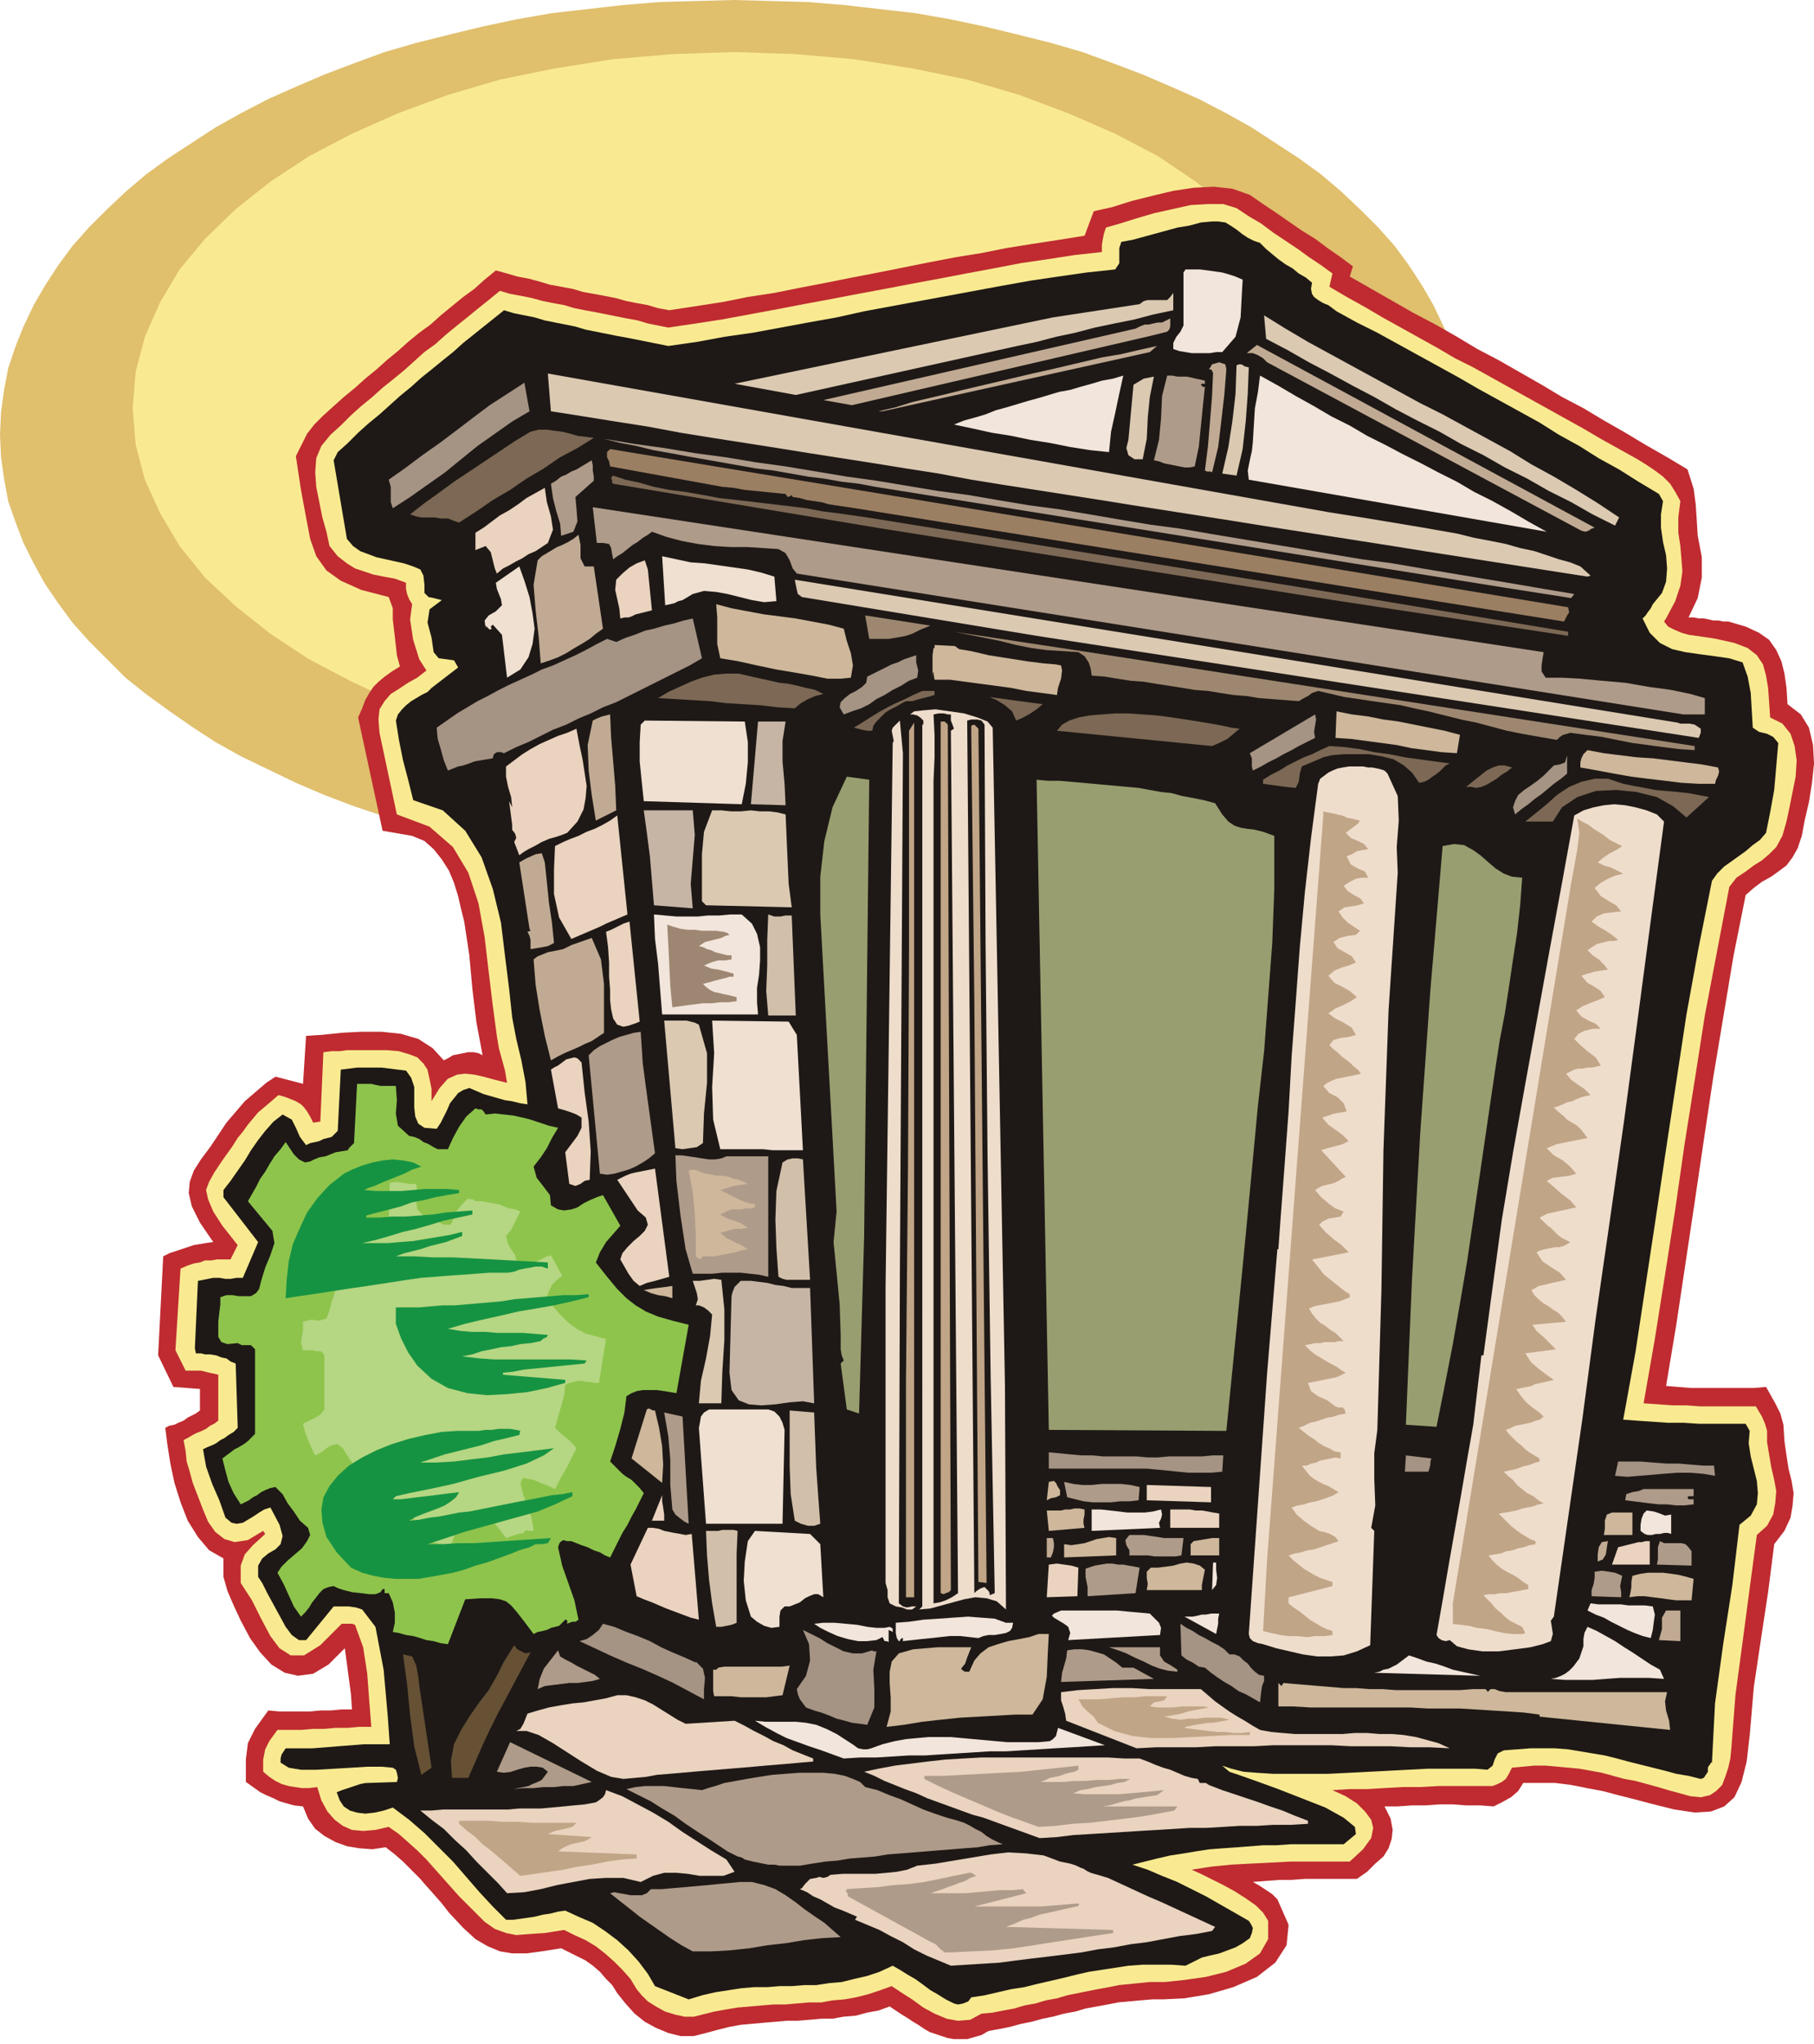
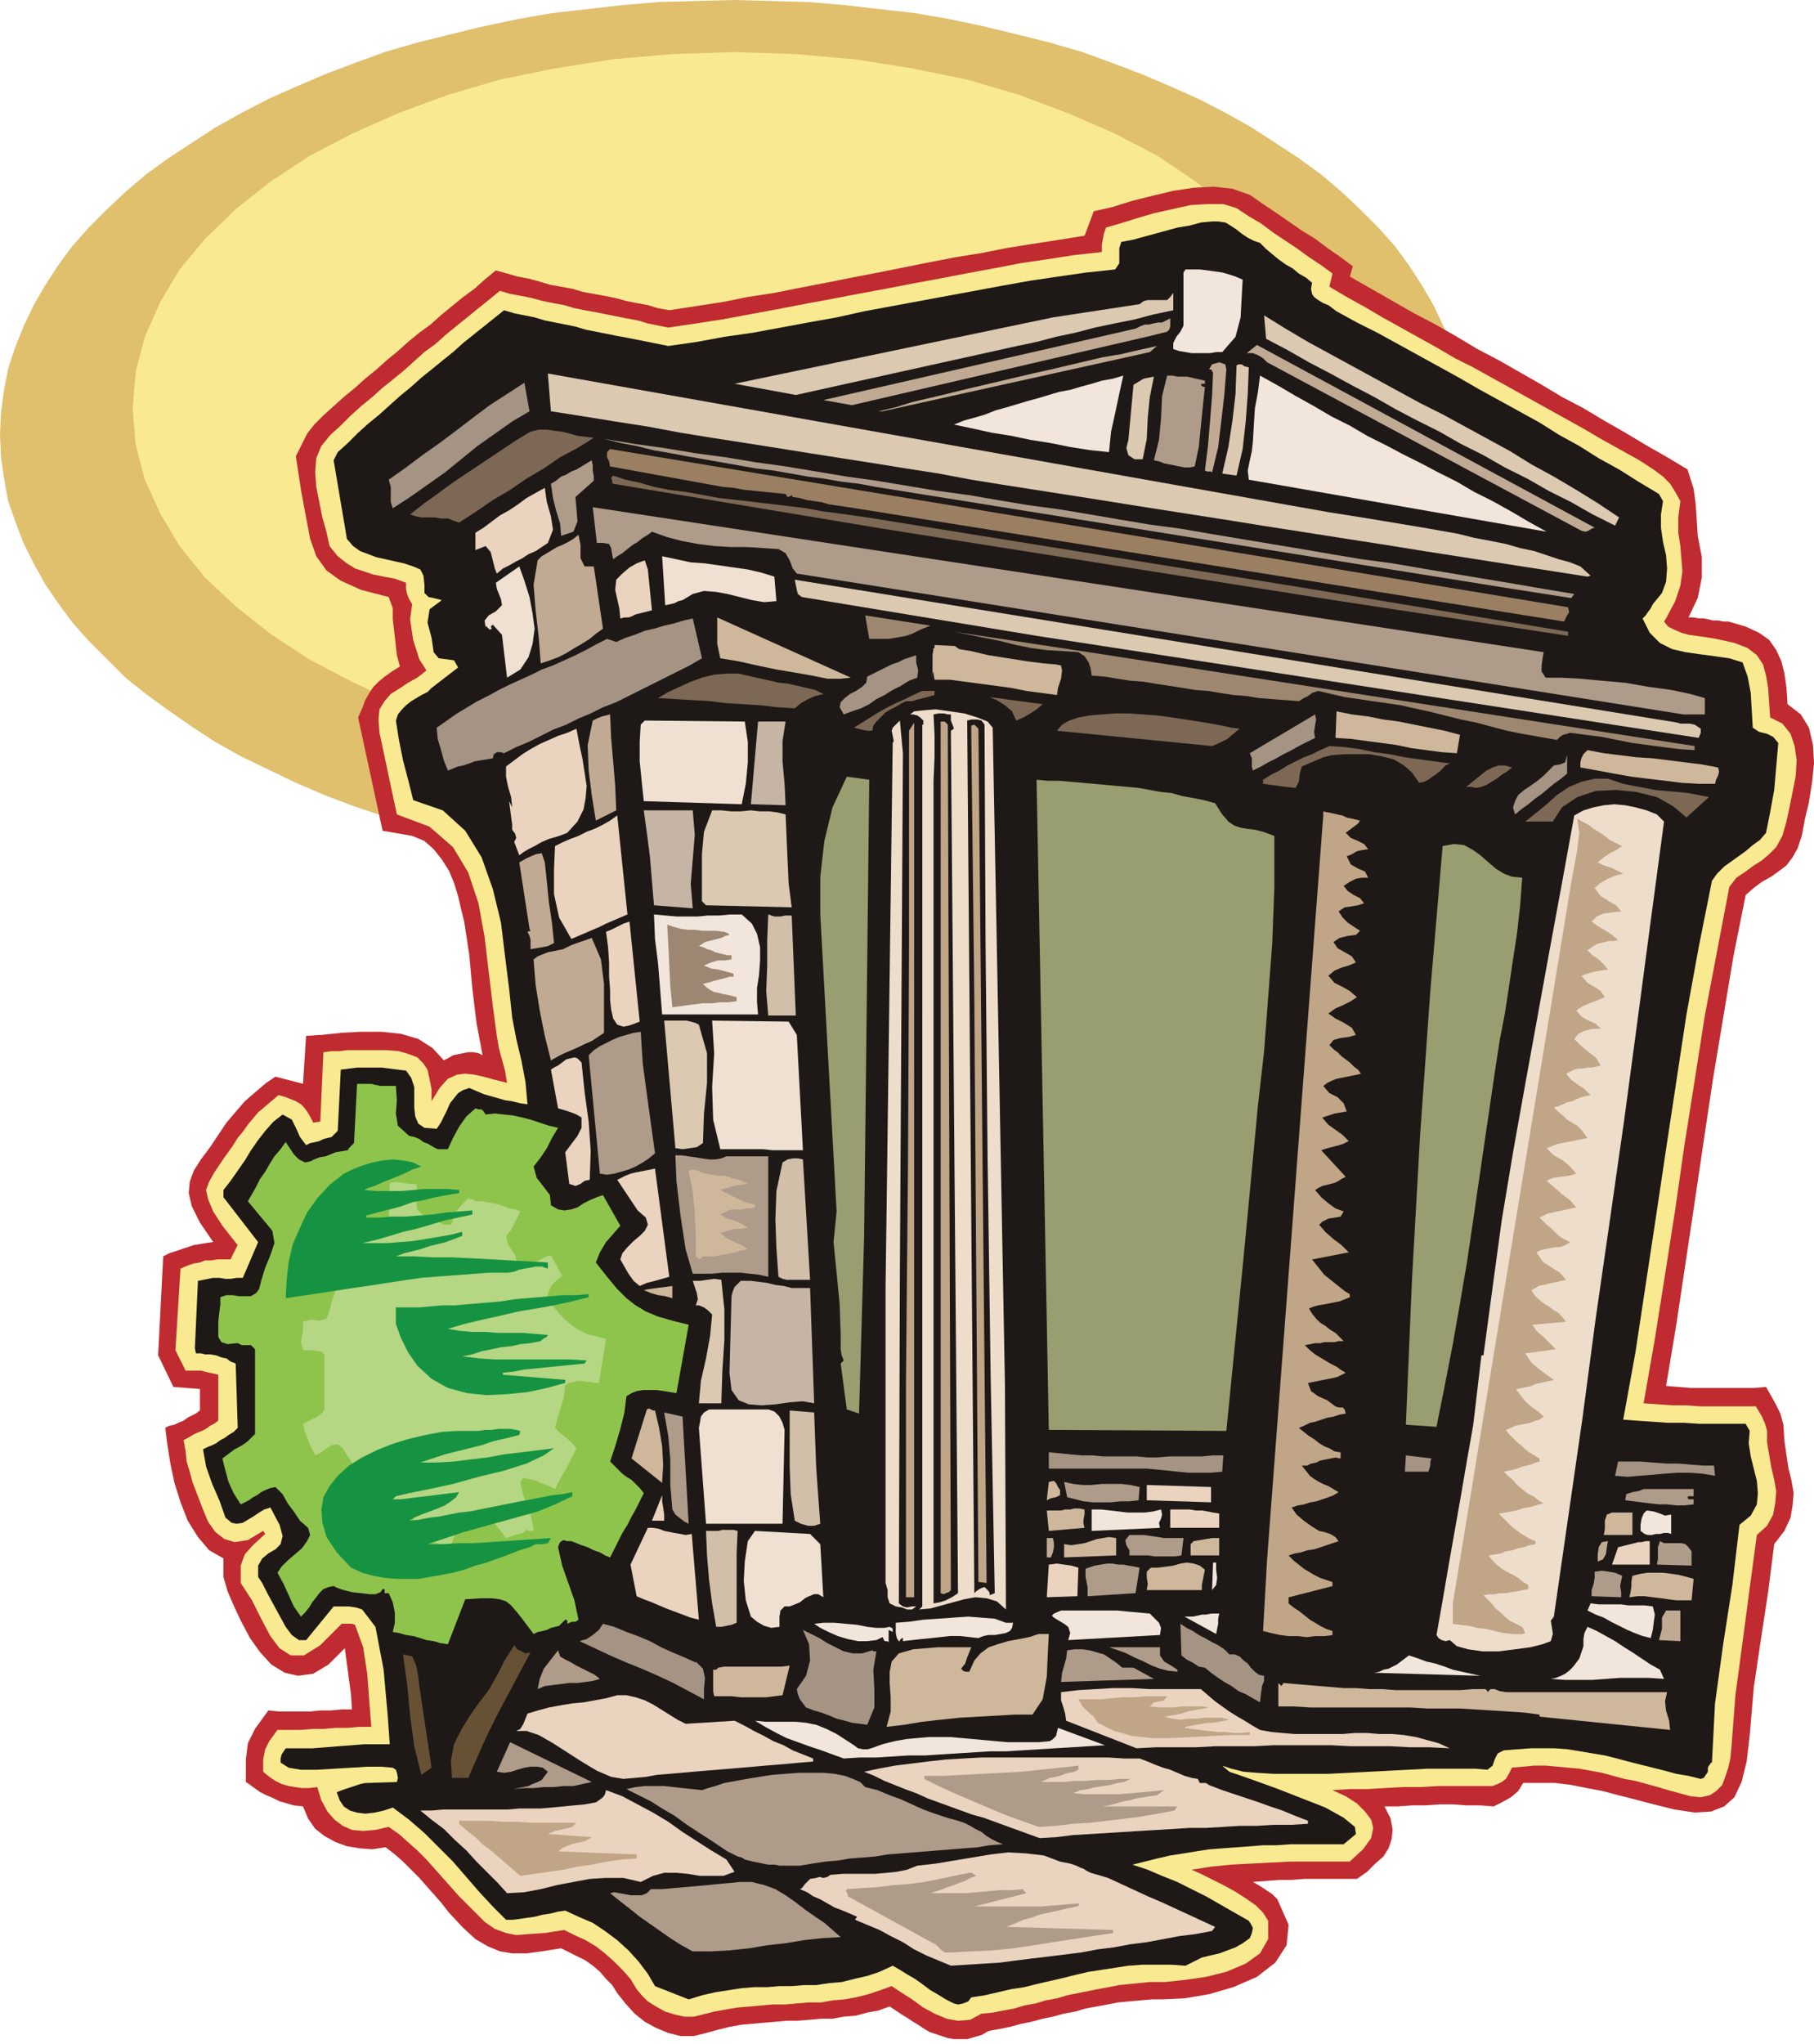
<svg xmlns="http://www.w3.org/2000/svg" fill-rule="evenodd" height="2.003in" preserveAspectRatio="none" stroke-linecap="round" viewBox="0 0 1778 2003" width="1.778in">
  <style>.pen1{stroke:none}.brush3{fill:#f9ea91}.brush5{fill:#1e1916}.brush6{fill:#f2e5db}.brush7{fill:#dbc9b2}.brush8{fill:#c1aa93}.brush9{fill:#af9b89}.brush10{fill:#a59384}.brush11{fill:#7c6854}.brush13{fill:#ead3bf}.brush14{fill:#efe0d1}.brush15{fill:#ceb79b}.brush16{fill:#9e8770}.brush17{fill:#efddcc}.brush18{fill:#c6b5a5}.brush19{fill:#c1a587}.brush20{fill:#999e70}.brush21{fill:#d1bfaa}.brush25{fill:#169342}.brush26{fill:#665135}</style>
  <path class="pen1" style="fill:#e0bf6d" d="m719 0 37 1 36 1 36 3 35 4 35 4 34 6 33 7 33 8 32 8 31 9 30 11 29 11 28 12 27 12 27 14 25 14 23 15 23 15 22 16 20 17 18 17 18 18 16 18 14 19 13 20 11 19 10 21 8 20 7 21 4 21 3 22 1 22-1 22-3 21-4 22-7 20-8 21-10 20-11 20-13 19-14 19-16 18-18 18-18 18-20 16-22 16-23 16-23 15-25 14-27 13-27 13-28 12-29 11-30 10-31 10-32 8-33 8-33 7-34 6-35 4-35 4-36 3-36 1-37 1-37-1-36-1-36-3-35-4-35-4-34-6-33-7-33-8-32-8-31-10-30-10-29-11-28-12-27-13-27-13-25-14-23-15-23-16-22-16-20-16-18-18-18-18-16-18-14-19-13-19-11-20-10-20-8-21-7-20-4-22-3-21-1-22 1-22 3-22 4-21 7-21 8-20 10-21 11-19 13-20 14-19 16-18 18-18 18-17 20-17 22-16 23-15 23-15 25-14 27-14 27-12 28-12 29-11 30-11 31-9 32-8 33-8 33-7 34-6 35-4 35-4 36-3 36-1 37-1z" />
  <path class="pen1 brush3" d="m719 51 60 2 58 5 57 9 54 11 51 15 48 18 46 20 42 22 37 25 34 27 30 29 25 30 20 32 14 34 9 34 3 36-3 36-9 34-14 33-20 32-25 31-30 28-34 27-37 25-42 22-46 21-48 17-51 15-54 11-57 9-58 5-60 2-60-2-58-5-57-9-54-11-51-15-49-17-45-21-42-22-38-25-34-27-30-28-25-31-19-32-15-33-9-34-3-36 3-36 9-34 15-34 19-32 25-30 30-29 34-27 38-25 42-22 45-20 49-18 51-15 54-11 57-9 58-5 60-2z" />
  <path class="pen1" style="fill:#bf2b30" d="m455 903-3-12-3-13-4-13-5-12-7-11-8-10-9-8-12-5-29-5-24-111 4-9 3-8 4-7 4-6 5-5 6-5 7-5 8-5-3-11-2-18-2-17v-11l-4-11-27-7-20-9-14-10-10-14-6-17-4-21-5-27-5-33 6-12 5-10 7-9 9-9 10-9 10-9 11-9 10-9 11-9 10-9 11-9 10-9 11-9 11-8 10-9 11-9 11-9 11-8 10-9 11-9 11 3 10 3 11 2 11 3 10 3 11 2 11 2 10 3 11 2 11 2 10 2 11 3 10 2 11 2 10 3 11 2 26-4 26-4 25-5 26-4 25-5 26-5 25-5 26-5 25-5 25-5 26-5 25-4 25-5 25-4 26-4 25-4 9-24 18-4 19-6 20-5 21-5 20-3 20-1 18 2 17 6 13 9 12 8 13 9 13 9 13 8 12 9 13 9 12 9-3 10 21 12 21 12 21 12 21 11 21 12 20 12 21 11 21 12 21 12 20 12 21 11 20 12 21 12 20 12 21 12 20 12 6 19 2 15 1 15 1 16 4 21v20l-4 20-9 19h5l5 1h5l5 1 4 1h5l5 1h5l17 5 13 6 10 7 7 10 5 11 3 12 2 14 1 16 13 10 8 13 4 17 1 18-2 19-3 19-4 17-3 16-4 12-5 9-6 8-8 6-7 5-9 5-8 6-8 7-12 60-10 60-10 60-9 60-9 61-9 60-9 60-10 60 12 1 12 1h62l12-1 9 16 5 10 3 11 1 16 2 14 2 13 3 12 2 12-1 12-2 12-6 13-10 13-6 47-7 46-7 47-4 47-3 26-5 20-7 15-10 9-13 5-16 1-20-3-24-6-15-4-16-4-15-4-16-3-15-3-16-2h-31l-5 8-7 6-9 5-8 4-13-1h-14l-13-1h-13l-14 1h-13l-14 1h-13l6 12 2 11-1 9-3 9-5 8-8 7-8 8-10 7h-51l-13 1h-12l-13 1-13 1 7 4 6 4 6 4 5 5 11 25-2 20-11 17-18 14-23 10-24 7-24 4-20 1h-11l-12 1-11 1-11 1-10 2-11 2-11 2-10 3-11 2-11 3-10 2-11 3-10 2-11 3-10 2-11 2-7 4-7 2-7 2h-13l-6-1-6-2-6-2-6-2-5-3-6-4-5-3-6-4-5-3-6-4-6-4-11 4-11 2-11 3-12 1-11 2h-11l-11 1-12 1h-11l-11 1-12 1-11 1-11 1-11 2-12 3-11 3-12 3h-13l-12-3-12-5-11-6-10-8-9-10-8-10-5-8-6-6-6-7-7-6-7-5-8-4-8-4-8-4-19 3-15 2h-14l-12-2-12-5-12-7-12-11-14-15-7-9-7-8-8-9-7-8-8-8-8-8-8-7-9-7-13 2-13-1-12-2-11-4-11-6-9-7-7-10-5-12-9-1-7-2-7-2-6-3-7-3-6-3-7-5-7-5v-22l2-16 7-14 13-18 11 1h30l10-1h10l11-1h10l-1-15-2-15-2-15-2-15-16 16-15 9-15 2-13-3-13-8-11-12-10-14-9-17-7-15-6-14-4-14v-18l-14-8-11-13-10-16-7-18-6-19-4-19-3-19-2-16 4-2 5-1 4-2 5-2 4-3 4-2 4-2 4-3v-21l-26-2-15-31 5-97 6-3 6-2 6-2 6-2 6-2 6-1 6-1 7-1-13-19-8-16-3-13 1-11 4-11 7-11 9-12 10-15 6-9 6-7 6-7 6-7 7-6 7-6 7-6 9-6 27 7 3-47 16-1 19-2 19-1h20l19 2 17 5 14 9 11 12 4-2 5-3 5-1 5-1 5-1h5l5 1 4 2-6-32-4-33-3-33-5-33z" />
  <path class="pen1 brush3" d="m1046 1955-10 3-11 2-10 3-11 2-10 3-11 2-10 2-11 1-11 6-12 1-11-2-12-5-11-6-11-8-11-7-9-6-11 4-12 4-12 3-11 2-12 1-11 2h-12l-12 1-11 1h-12l-12 1-11 1-12 1-12 2-11 2-12 3-8 2h-9l-9-2-10-3-9-5-8-5-6-6-5-6-6-10-8-9-8-8-9-8-9-7-10-6-11-5-10-5-19 3-15 1-13 1-10-2-11-4-10-7-11-11-14-14-8-9-8-9-8-9-8-9-9-9-9-8-9-8-10-7-13 3-12 1-11-1-9-4-8-6-7-8-6-11-4-13-8 1h-7l-7-1-6-1-7-2-6-3-6-4-6-5v-12l2-10 4-8 8-11h23l12-1h11l11-1h12l11-1h12l-2-25-2-27-4-26-8-22-3-1h-10l-21 21-16 10h-13l-11-7-9-12-9-17-9-18-11-17v-17l4-11 8-9 12-11-2-3-15 9-13 2-10-3-9-7-7-10-5-12-5-13-5-13-3-11-3-10-1-10-2-11 4-2 5-3 4-2 5-2 4-2 4-3 4-2 4-3v-45l-4-1-5-1-4-1-4-1h-15l-10-20 5-80 7-3 6-2 6-1 5-2h6l6-1h13l7-14-15-19-9-14-5-12-2-9 3-8 5-9 8-12 10-14 5-8 5-6 5-7 5-6 5-6 6-5 7-6 7-6 7 2 5 2 5 2 5 3 3 3 3 4 3 5 3 6 7-1 3-68 8-1h8l7-1h39l12 1 10 3 8 3 6 6 4 6 2 9 2 10v12l8-13 8-9 9-4 8-1 9 1 9 2 11 3 12 3-2-12-3-11-3-11-2-12-4-30-4-33-4-34-6-33-10-30-15-25-23-20-32-12-17-80-1-13 1-10 5-8 6-7 8-5 9-6 9-5 9-7-7-11-6-19-3-20 2-15-3-5-2-5-1-5v-6l-11-4-11-2-10-2-9-3-9-3-8-5-9-7-8-10-3-14-4-14-3-15-3-15-1-14 1-14 5-12 9-11 10-9 10-10 10-9 11-9 10-9 10-8 11-9 10-9 10-9 11-8 10-9 11-9 10-8 11-9 10-8 11-9 10 3 11 2 10 2 11 3 10 2 11 2 10 3 10 2 11 2 10 2 10 2 10 2 11 2 10 3 10 2 10 2 27-4 26-4 27-5 27-5 26-5 27-5 26-5 27-5 26-5 27-5 26-5 27-5 26-5 27-4 26-4 27-3v-7l1-6 1-5 2-6 14-4 16-5 17-5 18-4 18-4 17-1h15l13 4 12 8 12 7 12 9 12 8 12 8 11 8 12 8 11 8-3 13 17 10 18 10 17 10 18 10 18 10 18 10 17 10 18 9 18 10 18 10 18 10 18 10 18 10 18 10 17 10 18 10 9 5 9 5 8 5 9 6 8 6 7 7 5 8 5 9-2 16v15l2 13 1 12 1 13-2 14-5 15-9 17-2 3 4 5 6 3 7 3 7 2 7 1 7 1 7 1 6 1 18 4 13 5 9 7 6 9 3 11 2 12 1 14 1 15 12 6 8 10 4 12 2 14-1 16-3 15-3 15-3 14-4 14-6 11-7 7-7 6-8 5-8 6-9 6-7 9-12 63-12 63-10 64-10 63-9 63-10 64-10 63-11 63 14 1 14 1h14l13 1h55l6 10 3 7 2 7v11l2 12 2 12 3 13 2 11-1 12-2 11-6 11-10 9-7 52-7 53-7 52-4 52-1 10-2 9-3 9-3 8-6 6-6 4-9 2-10-1-11-3-11-3-10-3-11-3-11-3-11-2-11-3-11-3-11-2-11-2-11-1-11-1-11-1h-11l-11 1-11 1-3 6-3 5-4 3-4 2-5 2h-53l-18 1h-17l-18 1-17 1h-17l-17 1 13 6 11 7 8 8 6 8 2 8-2 10-8 11-13 12h-58l-19 1-20 1-19 1-20 2-19 3 9 4 10 5 12 6 11 6 11 7 10 7 7 7 5 8v18l-8 14-14 10-19 8-20 5-21 3-19 2h-15l-10 1-10 1-10 1-10 2-11 2-10 2-10 2-10 2z" />
  <path class="pen1 brush5" d="m1235 238 6 6 6 5 6 5 7 5 7 4 6 5 7 4 6 5-1 6 1 5 2 3 4 3 5 3 5 2 4 3 4 3 20 11 20 10 20 11 20 11 20 11 20 11 19 11 20 11 20 11 20 11 19 12 20 11 19 12 20 11 19 12 20 12 4 7-2 13v13l2 14 3 13 1 13-1 13-4 11-9 11-2 4-3 4-2 3-3 3 7 14 10 10 12 6 13 3 14 2 15 2 14 2 13 4 5 14 3 16 1 17 1 17 6 4 8 2 6 3 5 6-2 23-2 23-4 22-4 20-6 7-7 5-7 6-7 5-7 5-7 5-7 7-5 7-13 65-12 66-10 66-10 66-10 67-10 66-10 66-12 66 14 1 15 1 14 1h16l15 1h46l4 7-1 12 2 13 3 12 3 12 1 12-1 11-6 11-11 9-7 59-9 58-8 58-3 58h-1l-1 2-1 1-1 2v4l-2 3-2 3-3 1-12-3-12-2-11-3-12-3-12-3-12-3-11-3-12-3-12-2-12-2-12-2-13-1h-24l-13 1-13 1-6 3-3 6-2 6-5 4-12-1h-47l-19 1-19 1-20 1-19 1-20 1h-54l-16-1-13-1-12-3-9-3 7 6 9 3 17 6 22 8 23 9 23 9 18 10 11 9 1 7-12 10h-52l-14 1h-13l-13 1-13 1-14 1-13 1-13 2-12 2-13 2-13 3-12 3-12 3 15 5 14 6 15 6 14 7 14 7 14 8 14 8 14 8 2 3 2 4-1 5-2 5-7 5-7 4-8 3-8 3-9 2-8 2-8 4-8 4-14-1h-28l-14 1-13 2-13 2-13 2-13 3-12 3-13 3-13 3-12 3-13 2-13 3-13 3-13 2-3 4-5 2-5 1-4-1-8-4-8-5-7-4-8-6-7-5-7-4-8-5-7-4-13 6-12 4-13 3-12 3-12 1-13 2h-12l-12 1h-12l-12 1h-13l-12 1-13 2-13 2-13 3-13 4-33-13-7-12-9-12-10-11-11-10-12-9-12-8-14-6-13-6-7 1-8 2-7 1-8 2-7 1-7 1-7 1h-7l-13-13-13-14-13-15-13-15-14-14-14-14-15-13-16-12-9 3-9 2-9 1-8-1-7-2-6-4-4-6-3-8 5-2 9-3 9-3 5-1 31-1 1-4-1-5-1-3-3-2-11-1h-14l-16 1-17 1-17 1h-15l-12-2-8-5v-4l1-4 2-3 2-3h26l13-1 12-1 13-1 13-1h25l-2-28-4-45-8-42-13-17-6-2-7-1h-15l-27 33h-7l-7-5-6-8-6-11-6-11-6-11-5-10-4-6v-11l4-7 6-5 7-4 5-5 2-8-3-11-9-17-6 2-5 3-6 4-5 3-5 3-6 1-5-1-6-5-6-17-7-16-6-17-3-17 4-2 5-2 4-2 4-3 4-2 4-3 5-3 4-4-2-63-5-2-4-3-5-1-5-2-6-1h-5l-4-1h-5l-1-5 3-66 5-1 5-1 5-1h6l6 1h5l6-1h6l15-35-34-44v-7l7-9 7-10 7-10 6-10 7-10 7-9 8-9 9-7 9 5 4 8 4 9 6 8 4-2 5-1 4-1 4-2 4-1 4-1 3-3 3-3 3-60 8-1 8-1h24l8 1 8 1 8 1 5 7 3 9v20l1 9 3 7 6 4 12 1 4-6 3-6 3-6 3-7 4-5 4-5 5-3 6-2 7 3 7 3 7 2 7 2 7 2 7 1 8 2 7 1-2-22-4-21-5-21-4-21-3-28-4-32-4-33-8-33-11-31-16-26-22-20-29-10-5-20-5-19-4-20-3-19 2-6 4-5 4-4 5-4 5-3 5-3 6-3 4-4 26-20-4-7-7-1-8-1-5-6-2-14-4-15 2-13 12-9-4-1-4-1-5-1-4-4v-8l-1-9-3-6-7-3-9-3-9-2-9-2-9-2-8-3-8-3-7-5-6-7-13-77 4-8 10-9 10-10 10-9 11-9 10-9 10-9 11-9 10-9 10-8 11-9 10-8 10-9 10-8 10-8 10-8 10-8 10 3 10 2 10 2 10 3 10 2 10 2 10 2 10 3 10 2 10 2 10 2 11 2 10 2 10 2 10 2 10 2 28-4 27-5 28-4 27-5 27-5 28-5 27-6 27-5 27-5 27-5 27-5 27-5 28-5 27-4 28-4 28-3 4-6v-15l2-6 11-2 11-3 11-3 11-3 11-3 12-2 11-3 11-1h6l7 1 5 3 6 4 5 4 6 4 6 3 6 2z" />
  <path class="pen1 brush6" d="m1218 274-1 18-1 19-5 19-13 15h-6l-6 1h-18l-6-1-6-1-6-2v-6l3-6 4-5 3-6v-52l2-3h14l8 1 7 1 7 1 7 2 6 2 7 3z" />
  <path class="pen1 brush7" d="m997 339-217 48-60-11 312-65 85-13 4-3 4-1h19l3-3 3-4v17l-19 4-19 5-20 4-19 4-19 5-19 4-19 5-19 4zm590 168-4 8-22-11-21-12-22-11-21-12-22-11-21-12-22-11-21-12-22-11-21-11-21-12-21-11-22-12-21-11-21-12-21-11-2-23 21 13 22 13 22 12 22 12 22 12 22 12 22 12 22 11 22 12 22 12 22 12 21 13 22 12 22 13 21 13 21 14z" />
  <path class="pen1 brush8" d="m1144 325-16 4-293 68-28-5 306-70 4-2 5-2h4l4-1 5-1h4l4-2 4-2v8l-1 3-2 2zm419 192-3 1-3 2-3 1-4-1-308-165-4-4-5-3-5-2h-6l10-8 331 179zm-436-172-262 58h-4l17-4 16-5 17-4 17-4 16-4 17-4 17-4 17-4 17-4 18-4 17-4 17-4 17-4 18-3 17-4 18-4-7 6zm54 116 3-24 2-24 2-25 1-23-1-1v-1l-1-1h-2l3-5 7-2 6 2 1 5-2 25-3 26-3 25-6 25-1-1h-4l-2-1z" />
  <path class="pen1 brush7" d="m1224 360-1 26-2 27-3 27-6 26-14-2 6-26 4-26 3-26 1-28 2-1h3l3 2 4 1zm325 195 10 9-3 1-32-5-32-5-32-5-32-5-32-5-31-5-32-5-32-5-32-5-32-5-31-5-32-5-32-5-32-5-31-5-32-5-32-5-32-5-31-5-32-6-32-5-31-5-32-5-32-5-31-5-32-5-32-5-31-5-32-6-32-5-31-5-32-5-3-37 766 136 19 3 19 3 18 3 18 3 18 3 17 3 17 3 16 4 16 3 15 3 14 4 14 3 12 4 12 4 11 3 10 4z" />
  <path class="pen1 brush6" d="m1101 368-4 18-4 19-4 18-2 20-19-2-19-3-20-4-19-3-19-4-19-3-18-4-19-4 10-4 11-3 10-3 10-4 11-3 10-3 10-3 11-3 10-3 10-3 11-2 10-3 11-3 10-3 11-2 10-3z" />
  <path class="pen1 brush9" d="M1181 373v3h-3l-1 1 1 1 1 1h2l-2 19-2 20-2 20-4 19-5 1h-5l-5-1-5-1-5-1-5-1-5-2-5-1 5-20 2-21 1-22 5-20h5l5 1h9l5 1 4 1 5 1 4 1z" />
  <path class="pen1 brush6" d="m1224 470-1-9 2-10 2-9 1-9 1-17 1-16 3-16 2-16 18 10 17 10 18 10 17 10 18 9 17 10 18 9 17 9 18 9 17 9 18 9 17 10 18 9 18 10 17 10 18 10-292-51z" />
  <path class="pen1 brush7" d="M1120 450h-8l-6-4-2-7 2-8 5-54 5-3 5-3 5-1 5-1-4 20-2 20-1 21-4 20z" />
  <path class="pen1 brush10" d="m519 403-17 10-17 12-17 12-16 13-16 13-17 12-17 12-17 11-2-6v-15l-2-7 17-12 16-12 17-12 16-12 17-13 16-12 17-11 17-11 5 28z" />
  <path class="pen1 brush11" d="m582 429-16 10-17 9-16 11-17 10-16 11-17 10-16 11-17 11-6-2-5-2h-7l-6-1h-13l-5-1-6-2 14-11 14-10 15-11 15-10 15-10 15-10 15-10 15-9 8-2h8l7 1 8 1 8 2 7 2 8 1 8 1z" />
  <path class="pen1 brush9" d="m1543 582-3 4-64-10-618-99-16-3-17-2-17-3-16-2-17-3-17-3-17-2-17-3-17-3-17-3-17-3-16-3-17-3-16-4-16-3-16-4 30 5 29 4 30 5 30 4 30 5 29 4 30 5 30 5 29 4 30 5 30 5 30 4 29 5 30 5 30 4 30 5 29 5 30 5 30 4 29 5 30 5 30 5 30 5 29 5 30 5 30 4 29 5 30 5 30 5 30 5 29 5 30 5z" />
  <path class="pen1" style="fill:#9b7f63" d="m1537 595 1 5-2 3-2 4-1 2-701-112-7-1-7-1-6-1-7-2-7-1-7-1-7-2-7-1-1-2-1 1-3 1-2-3-10-1-10-1-10-1-10-1-11-2-11-1-11-2-11-2-11-2-11-2-11-2-11-2-11-2-11-2-11-2-11-2-1-5-2-4v-5l3-3 939 155z" />
  <path class="pen1 brush9" d="m582 471-18 16 1 11 1 13-4 10-12 4-1-12-4-13-3-12-2-14 5-3 5-4 5-2 5-3 5-2 5-3 5-3 5-3 1 5v5l1 6v4z" />
  <path class="pen1 brush11" d="m850 507 422 68 265 44v4l-230-35-442-70-264-44-1-1v-2l-1-3 2-2 12 4 14 3 14 4 15 3 16 2 17 3 16 3 18 2 17 2 17 2 17 2 16 2 16 3 16 2 14 2 14 2z" />
  <path class="pen1 brush13" d="m537 532-6 4-6 4-7 3-6 4-6 3-7 4-6 3-6 5-2-5-2-8-2-8-5-6-10 4v-17l8-5 8-6 8-6 9-5 9-6 8-6 9-5 9-5 2 14 4 14 2 13-5 13z" />
  <path class="pen1 brush9" d="m1513 639-1 6-1 7v6l4 6h15l19 1 21 2 23 2 23 4 22 3 19 4 14 4v16h-21L781 562l-4-5-3-8-4-7-7-4-15-1-16-1h-16l-16-1-16-2-16-3-15-4-14-5-4 3-5 3-5 4-5 3-5 4-5 4-5 3-4 3-1-5-1-6-2-4-6-1h-6l-4-35 932 142z" />
  <path class="pen1 brush8" d="m582 555 9 61-7 5-6 5-8 5-7 4-8 5-8 4-8 3-9 3-2-26-3-26-2-25 4-24 4-4 5-3 5-3 5-3 5-2 6-3 5-3 5-4 2 10v13l4 8h9z" />
  <path class="pen1 brush14" d="m759 565 2 24-12 1-12-2-12-3-12-3-11-2-12-1-11 3-10 6-4 1-4 2-4 1-5 1-3-48 14 3 14 3 14 1 14 2 14 2 14 2 13 3 13 4z" />
  <path class="pen1 brush13" d="m635 558 4 40-4 1-4 1-4 1-4 1-4 2-3 1h-4l-4 1-1-10-2-9-2-9 1-10 6-6 7-6 7-4 8-3 3 9z" />
  <path class="pen1 brush14" d="m497 664-5-42-9-10-1 1-1 1 1 2-2 1-1-1-1-1-2-2v3l-1-8 4-5 7-4 6-6-1-6-2-5-2-5-1-6 23-16 5 14 5 16 3 16 2 15-2 15-4 13-8 12-13 8z" />
  <path class="pen1 brush7" d="m1644 708 3 1h9l5 1 3 2 3 2v4l-2 5-649-100-230-38-4-3-1-4-1-5-1-5 865 140z" />
-   <path class="pen1 brush15" d="m834 664-10 1h-13l-15-3-17-3-18-3-19-4-18-4-18-3-3-14v-26l-1-13 15 4 16 3 16 3 16 2 15 2 16 3 16 3 15 4 3 12 4 12 2 12-2 12z" />
+   <path class="pen1 brush15" d="m834 664-10 1h-13l-15-3-17-3-18-3-19-4-18-4-18-3-3-14v-26z" />
  <path class="pen1 brush16" d="m852 626-4-23 64 10-10 4-8 4-6 2-5 1-6 1-6 1h-19z" />
  <path class="pen1 brush10" d="m688 645-12 7-12 6-12 6-12 6-12 6-12 6-12 6-13 5-12 6-12 5-12 6-13 5-12 6-12 6-12 5-12 6-3-1h-4l-3 2-1 4-6 1-6 1-6 1-5 2-6 2-5 1-5 2-5 2-4-10-3-11-3-10-1-11 10-7 10-7 10-6 10-6 10-5 11-6 10-5 11-5 11-5 10-5 11-4 11-5 11-5 10-5 11-6 10-5 9 3 9-4 9-3 10-4 9-2 10-3 9-2 10-3 9-2 9 39z" />
  <path class="pen1 brush16" d="m1067 639 594 92v4l-15-1-16-2-15-2-15-2-15-3-15-3-16-2-15-2-3 1-4 1-3 2-3 3-17-3-17-3-15-3-15-4-15-4-15-3-16-4-16-4-14-3-13-3-14-2-14-2-13-2-14-2-13-3-13-3-6 2-4 3-4 2-5 3-13-1-13-1-13-1-12-2-13-1-13-2-12-2-13-1-12-2-13-2-13-2-12-2-13-1-13-2-12-2-13-1-1-7-2-6-4-6-6-4-15-1-16-1-15-2-15-3-16-4-15-3-15-3-15-3 112 17 20 3z" />
  <path class="pen1 brush15" d="m1040 652 1 5-1 8-3 9-1 7-15-2-15-2-15-3-15-2-15-2-15-2-15-2h-15l-1-6v-2l-1 2-1 6 1-7v-17l1-7h1v-3l20 1 4 3 12 2 17 4 19 3 19 3 16 2 12 1 5 1z" />
  <path class="pen1 brush10" d="M898 642v7l2 8-1 7-8 3-8 5-8 4-8 5-8 4-7 5-8 4-9 3-8 3-4-7 1-5 4-4 5-4 6-3 6-4 4-4 1-6 6-3 6-3 6-3 6-3 6-2 6-3 6-2 6-2z" />
  <path class="pen1 brush11" d="m807 680-8 2-7 3-7 4-6 5-17-1-17-2-16-1-17-1-16-2-17-1-17-1-17-1 10-6 11-5 11-5 11-4 12-3 12-1h12l13 3 9 2 9 2 9 2 9 1 9 2 8 2 9 2 8 4zm81 7-4 2-5 3-6 3-5 3-5 5-4 4-3 4-1 5h-5l-5-1-4-1-4-1 8-5 8-5 8-5 9-5 8-4 9-4 8-4 9-4h12v4l-7 2-8 2-7 2h-6zm82-4 52 7-6 5-6 4-7 4-7 3-4-9-7-6-8-5-7-3z" />
  <path class="pen1 brush17" d="m973 713 4 212 4 215 4 217 1 220-9-8-10-3-11-1-11 2-11 3-11 3-11 3-11 1 3-3V710h1v-4l-3-3-3-2-4-1h-3l4-3 9-1 12-1 14 2 14 2 13 4 10 4 5 6z" />
  <path class="pen1 brush11" d="m1215 714-6 5-6 5-8 4-7 3-152-15 5-6 7-4 9-3 11-2 12-1 13-1h13l14 1 14 1 15 2 13 2 13 2 12 2 11 2 9 2 8 1z" />
  <path class="pen1 brush15" d="m1431 720-3 18-15-1-15-2-15-2-14-3-15-2-15-2-15-2-15-1 1-26 15 3 16 2 15 3 15 2 15 3 15 3 15 3 15 4z" />
  <path class="pen1 brush5" d="M932 700v6l2 5 1 3-3 2 7 845-6 4-6 3-6 2-6 1V765l1-23v-22l-1-20 5-1h5l4 1h3z" />
  <path class="pen1 brush10" d="m1289 723-8 4-8 4-7 4-8 4-7 4-8 4-7 4-8 4-1-4v-8l-2-5 64-38 1 5-1 6-1 6 1 6z" />
  <path class="pen1 brush8" d="m598 700 1 23 2 23 2 24 1 24-20 10-4-25-3-24-1-25 5-24 4-2 5-2 4-1 4-1z" />
  <path class="pen1 brush5" d="m965 710 1 213 2 213 3 213 4 212-5 2v-2l-1-2-2-2-2-2-3 1-2 1-3 2-2 2-7-855 4-1h6l4 1 3 4z" />
  <path class="pen1 brush14" d="m628 710 4-4 98 1 3 20v20l-2 21-4 20-96-3-2-19-2-20v-19l1-17z" />
  <path class="pen1 brush17" d="m882 1251-1 320 4 3 4 1 5-1h4l-4 3h-5l-5-2-6-1-6-3-2-6v-7l-2-7v-290l7-533 1-2-1-5-1-5 1-3 7-7 3 32-3 513z" />
  <path class="pen1 brush18" d="m770 707-3 19v20l2 22 1 21-34-1 7-81h27z" />
  <path class="pen1 brush19" d="m929 710 3 848-2 2-3 1-2 1-3-1V707h4l1 1 2 2zm-41 855v-212l2-212 1-212V716l5-8v857h-8zm79-14-8-1-4-569-3-263v-7l3-1 1 1 1 1 1 1 1 1 8 837z" />
  <path class="pen1 brush13" d="m556 816-5 2-6 2-7 2-7 3-7 4-6 3-5 3-4 3-5-13 2-4-1-4-3-4v-5l-3-23 3 6-1-10-3-10-2-10v-10l8-6 8-6 8-5 9-5 9-4 9-4 9-3 9-4 3 16 3 14 2 13 2 13-1 12-2 11-6 12-10 11z" />
  <path class="pen1 brush11" d="m1421 748-4 2-3 3-3 3-4 3-3 2-4 3-4 2-5 1-7-10-8-7-10-6-12-3-12-2h-25l-12 1-8 2-7 3-7 3-7 3-2 7-1 8-3 6-10-1-22-3v-4l8-5 8-4 8-5 8-4 8-4 8-3 8-4 9-4 15 1 15 2 14 3 15 2 15 3 14 2 15 2 15 2z" />
  <path class="pen1 brush15" d="m1684 752 1 4-1 4-2 4-1 4h-16l-17-1-16-2-17-2-16-2-17-3-16-3-17-3v-5l1-4 2-4 4-4 16 3 16 2 16 2 16 1 16 2 16 2 16 2 16 3z" />
  <path class="pen1 brush10" d="m1518 755 5-5 6-1 5-2 2-7v18l-6 5-7 5-6 5-6 5-7 5-6 5-7 5-6 5-2-7 2-6 3-6 6-5 6-4 7-5 6-5 5-5z" />
-   <path class="pen1 brush17" d="m1360 758 10 22 1 24-2 26 1 25-9 135-5 137-2 137-4 137-3 23v25l1 26-4 22 3 3-4 112-13 6-13 4-13 1h-13l-14-2-13-3-13-3-13-4-5-1-5-2-3-3-1-4 18-256 10-121h1l2-28 4-53 4-54 3-54 4-53 4-54 5-54 6-53 7-53 2-5 4-3 4-3 4-2 5-2 5-1 6-1h14l5 1h4l5 1 4 1 3 1 3 3z" />
  <path class="pen1 brush11" d="m1482 752-5 4-5 3-5 4-5 3-5 3-5 2-5 1-5-1h-5l5-4 5-4 5-4 5-4 6-3 6-2h6l7 2z" />
  <path class="pen1 brush20" d="m847 1211-5 174-12-4-6-45 3-3-2-5-1-6v-14l-1-30-3-31-3-30 3-30-16-291v-37l4-35 8-33 14-30 22 3-5 447zm344-424 7 11 6 7 6 4 6 2 6 1 8 1 8 2 11 4v52l-2 53-4 53-4 53-6 53-5 53-5 53-5 52-16 161-174-1-12-637 11 1h11l12 1 11 1 11 1 11 1 11 1 11 1 11 1 11 2 11 2 10 1 11 3 11 2 10 2 11 3z" />
  <path class="pen1 brush11" d="m1675 781-22 20-13-11-16-9-20-5-20-2-20 1-18 6-15 10-9 14h-27l10-8 11-9 10-9 12-8 12-5 13-3h13l15 5 10 2 11 2 10 2 11 1 11 1 10 1 11 2 10 2z" />
  <path class="pen1 brush17" d="m1631 805-13 97-13 98-13 97-14 98-14 97-13 98-14 97-14 97-3 4 1 6 1 7-2 7-8 3-12 3-15 2-16 2h-16l-14-2-11-3-7-6-4 1-4-1-3-2-2-3 6-34 6-35 6-34 6-34 6-35 6-34 4-34 4-34h2l9-67 9-66 11-66 12-67 12-66 12-66 12-65 12-66 9-5 10-3 10-2 10-1 11 1 10 2 11 3 10 4 7 7z" />
  <path class="pen1 brush18" d="m641 887-2-24-2-24-3-23-3-22h48l2 24-2 24-2 24 2 24-38-3z" />
  <path class="pen1 brush7" d="m692 887-4-4v-46l2-22 8-21h9l10 1h9l10-1 9 1h9l8 1 8 2 1 23 1 23 1 22 3 23-84-2z" />
  <path class="pen1 brush19" d="m1333 804-2 3-4 3-4 3-4 3 5 5 7 3 6 3 4 5-6 1-5 1-5 3-5 2 4 8 7 4 7 3 3 6h-6l-6 1-6 3-6 4 4 5 6 4 6 3 4 5-6 2-6 1-7 1-6 4 4 6 5 5 6 4 6 4-4 4-8 1-8 2-6 4 4 6 7 4 7 4 4 6-7 3-7 2-7 3-6 5 6 7 8 4 7 4 7 6-6 4-8 4-7 3-7 5 7 5 8 4 8 5 4 7-7 2-8 1-7 2-4 5 4 4 4 3 4 4 4 3 4 3 4 4 4 3 3 4-4 1-5 1-5 1-5 1-5 1-5 2-4 2-4 3 6 7 8 4 6 6 3 8-6 1-6 1-6 2-6 2 6 7 7 5 7 5 6 6-6 3-7 2-8 2-6 2 24 26-4 2-3 2-4 2-4 1-4 1-4 1-4 2-3 2 6 7 7 6 7 5 8 3-3 5-6 1-6 1-6 3-3 3 6 7 8 7 8 6 7 7-36 7 4 5 4 5 4 5 5 4 5 4 5 4 5 4 5 3v3l-5 2-5 2-5 1-5 1-5 1-6 1-4 1-5 2 3 5 4 5 4 4 5 3 5 4 5 3 4 4 4 4h-5l-4 1h-10l-4 1h-5l-5 1-5 1 5 5 5 4 5 3 5 3 5 3 6 3 4 3 5 3-4 2-4 2-4 1-5 1-5 1-5 1-5 1-5 1 3 8 7 5 9 4 8 6 3 1h4l2 2 1 4-6 1-6 2-6 1-6 2-6 2-5 1-6 3-5 2 5 4 5 4 5 3 5 4 5 3 5 2 5 3 6 1v6l-5-1-5 1-5 1-5 1-4 2-5 1-4 2h-5l4 5 4 5 4 3 5 3 4 2 5 2 5 3 5 3-5 3-5 2-6 2-6 2-6 1-6 2-6 1-6 2 5 7 7 6 7 5 8 5 5 1 6 2 5 3 3 4-6 2-6 2-6 2-6 2-7 1-6 2-6 1-6 2 5 5 5 4 5 4 5 3 5 3 6 3 6 2 6 2v4l-43 11v6l5 4 6 4 5 4 5 4 5 3 5 3 6 3 6 2v4l-8 1h-9l-8 1-9-1h-9l-8-1-9-2-8-2 4-71 55-728v-4l5 1 5 1 4 1 5 1 4 2 5 1 4 1 4 1z" />
  <path class="pen1 brush13" d="m560 920-12-21-5-23v-24l1-23 8-4 7-3 8-3 8-4 8-3 8-4 7-4 7-5 10 97-7 3-7 3-7 3-6 3-7 3-7 3-7 3-7 3z" />
  <path class="pen1 brush19" d="m1590 829-6 4-6 3-6 4-6 5 6 3 7 2 6 3 6 3-8 2-7 3-7 4-6 5 6 8 8 5 7 4 5 6-9 1-8 1-7 3-5 5 7 5 7 4 6 4 6 5-4 1h-5l-4 1-4 1-4 1-3 2-3 2-3 2 5 5 6 4 5 5 4 5-7 1-6 1-7 2-6 2 6 7 7 4 6 4 4 6-7 3-8 3-7 3-6 4 5 6 7 4 7 3 5 5h-8l-8 2-6 3-4 5 6 6 7 6 8 6 5 8-4 1-5 1h-4l-5 1h-4l-4 1-4 2-4 2 5 6 7 5 6 4 6 6-5 1-4 1-5 2-4 2-5 1-4 2-5 2-4 1 4 4 5 4 4 4 5 3 5 3 4 4 3 4 3 4-5 1-5 1-5 1-5 1-5 1-5 1-5 2-5 2 7 7 9 5 7 6 6 7-7 2-8 1-8 1-6 3 7 6 8 7 8 6 6 7-5 1-4 1-5 1-5 1-4 1-5 1-4 2-4 2 3 3 4 4 4 3 3 3 4 4 4 3 4 2 4 2-3 2-4 2-4 1h-4l-5 1-5 1-4 1-4 2 6 9 9 6 8 5 6 7-5 1-4 1-5 1-4 1-4 1-5 1-3 2-4 2 3 5 4 4 5 4 5 3 4 3 5 3 4 4 4 5-33 3 4 6 7 6 6 6 6 6-30 4 6 9 7 6 8 6 7 5-4 1-5 1-4 1-5 1-4 2-5 1-5 1-5 1 5 7 5 6 6 5 7 5 4 4-4 3-4 1-5 2-5 1-5 1-5 1-4 2-5 2 3 4 4 4 4 4 4 3 4 4 4 3 5 3 5 3v3l-4 1-5 2-4 1-4 1-5 2-4 1-5 1-4 1 4 4 5 4 4 5 5 4 5 4 6 3 5 4 5 3-5 1-6 2-5 1-5 1-6 2-5 1-6 1-6 1 4 4 4 4 4 4 5 4 4 3 5 3 5 3 5 2v3l-6 1-6 2-5 1-6 2-6 1-5 2-6 1-6 1 4 5 4 4 5 4 5 3 6 3 5 3 5 4 5 3v4l-6 1-5 1-6 1-5 1h-6l-5 1h-6l-5 1 4 4 4 4 4 5 5 4 4 4 5 4 6 3 6 3 1 2 1 2 1 2-3 1h-9l-9-1-9-2-8-2-9-1-8-2-8-1-8-1v-20l116-706 3-16 3-17 2-16-2-14 5 3 6 3 5 4 5 3 6 4 5 4 6 3 6 3z" />
  <path class="pen1 brush20" d="m1482 859 10 1-2 27-3 27-4 26-4 27-4 26-5 26-4 26-4 27-6 41-6 41-6 41-6 41-7 41-7 40-8 41-8 40-30-2 3-72 3-71 4-71 4-71 5-70 5-71 6-70 6-71 11-2 10 1 9 5 7 5 8 7 7 6 8 5 8 3z" />
  <path class="pen1 brush8" d="m534 845 2 19 2 20 3 20 2 20-6 3-5 1-6 1-6 1v-9l-1-4-2-4 3-1-1-2-10-65 7-4 9-4 6-1 3 9z" />
  <path class="pen1 brush6" d="m727 896 10 9 5 10 3 13v13l-1 14-2 13v14l1 12h-94l-2-25-2-25-3-24-1-24 11 1 11 1h21l10-1h11l11-1h11z" />
  <path class="pen1 brush21" d="m776 897 4 98h-27l-2-24 1-25v-25l1-25 6 2h6l5-1h6z" />
  <path class="pen1 brush13" d="m605 1004-4-6-2-9-1-9v-10l-1-13v-14l-1-15-2-15 5-2 6-3 6-3 6-2 10 98-5 2-6 2-5 1-6-2z" />
  <path class="pen1" style="fill:#9e8772" d="M709 913h1l2 1h1l2 2-4 1-4 2-4 1-4 1-4 1-4 1-3 2-3 2 4 1 4 2 4 1 4 2 4 1 4 1 4 1h4v4l-6 1h-7l-7 2-7 3 7 3 7 1 8 2 7 2v3h-4l-3 1-4 1-4 1-4 1-3 1-4 1-4 1 3 3 4 3 4 2 5 1 4 1 5 1 4 1 4 1v4l-8 1h-8l-8 1h-9l-8 1-8 1-7 1-7 1-2-21-1-21-1-20-1-19 6 2 7 2 7 1h7l7 1h14l7 1z" />
  <path class="pen1 brush8" d="m540 1039-6-24-5-25-4-25-2-25 4-3 5-2 5-2 5-1 5-1 5-1 4-2 4-2 20-7 9 21 3 24v48l-6 4-6 4-7 3-6 3-7 3-7 3-6 3-7 4z" />
  <path class="pen1 brush7" d="m685 1004 8 28v29l-3 30-1 29-6 4-7 1-7 1-7-1-11-125h22l4 1 4 1 4 2z" />
  <path class="pen1 brush14" d="m781 1014 6 113h-30l-9-1h-42l-7-29-1-32 2-33-2-32 75 1 8 13z" />
  <path class="pen1 brush9" d="m588 1150-11-116 5-5 6-4 6-3 6-3 7-3 7-2 7-2 7-1 2 31 4 30 4 29 4 29-6 5-6 4-7 4-7 3-7 2-7 2-7 1-7-1z" />
  <path class="pen1 brush13" d="m570 1041 3 29 4 29 2 29-1 28-5 1-4 3-5 2-6-2-4-31 6-8 6-8 4-8v-10l-5-3-5-2-6-2-7-2-7-38 3-2 4-2 4-3 4-3 4-1 4-1 3 1 4 4z" />
  <path class="pen1" style="fill:#8ec44c" d="m401 1113 5 1 5 2 4 3 5 2 5 3 4 2h10l5-11 6-11 7-10 9-8 3 1h3l2 2 2 3 9-1 9 1 9 1 9 2 8 2 9 3 9 3 9 2-6 10-5 10-6 9-7 9 3 11 7 9 6 8 1 10 7 4 6 1 7-1 6-2 6-4 6-3 7-3 6-2 17 30-7 8-7 8-6 10-4 10 11 14 10 12 9 9 9 7 10 6 12 5 14 4 16 4-12 67-6-1-6-1-7-1h-14l-6 1-5 2-5 3-2 16-4 16-5 17-5 15 4 4 4 4 4 4 4 3 5 3 4 4 4 4 4 5-4 8-4 8-4 7-4 8-5 8-4 8-4 8-4 8-5-2-5-3-6-2-6-3-6-2-5-2-5-2h-4l-4-1-3 2-1 2-1 3 4 18 6 17 6 17 4 19-3 2h-3l-3 1-2 1v-3l-1-1h-1l-3 3-3 3-4 1-4 1-4 2-4 1-5 1-4 2-9-12-7-9-6-7-5-4-6-2-8-1h-11l-15 1-17 44-7-1-7-2-7-1-6-2-7-2-7-1-7-2-6-1 2-9v-10l-2-10-4-9h-4v-4h-2l-2 3-5 2h-6l-8-1-9-1-8-2-6-2-4-2-5 1-5 2-4 4-3 4-4 5-3 5-4 5-4 4-7-10-5-11-5-11-6-11 4-6 6-6 7-6 7-6 5-7 3-6-2-7-8-7-6-9-6-8-5-9-7-7-5 1-5 2-4 2-4 3-4 2-4 3-4 2-4 2-7-11-5-11-3-11-3-12 4-3 4-3 4-3 4-2 5-3 4-3 3-3 4-4v-83l-4-4h-9l-4-2-10 1-6-2-3-5v-15l1-9 1-8v-7l6-2h6l6 1h12l5-3 3-4 2-8 4-13 5-12 4-12-2-12-24-29 4-7 4-7 4-8 5-7 4-7 5-8 6-7 5-7 4 6 4 6 5 5 6 3 5-1 4-2 5-2 6-1 5-2 5-2 6-1 6-1 1-2 1-1 2-2 2-2 3-58h14l4 1 5 1h15l1 14-1 13 2 12 11 10z" />
  <path class="pen1" style="fill:#b5d682" d="m415 1191 7 3 7 3 6 3h7l3-7 3-7 5-6 6-6 1 1h3l2 1 1 1h6l6 1 5 1 6 1 5 2 5 2 6 1 5 2-3 6-3 6-3 6-5 6 2 8 3 5 4 6 1 5 5 3 4 1 5-1 4-1 4-2 4-2 4-2 4-1 11 20-5 4-5 5-3 6-2 6 7 10 6 7 6 6 6 5 6 4 8 4 8 2 11 3-7 43h-4l-4-1h-4l-5-1h-4l-4 1-4 1-4 2-1 10-3 11-3 10-3 11 5 5 5 4 6 5 5 6-5 10-5 10-6 10-5 10-6-3-8-3-7-3-6-1-3-1-2 1-1 2-1 2 3 12 4 11 4 11 2 12-1 1h-5v-1h-1l-3 3-5 1-6 2-6 2-6-8-5-6-3-4-3-2-4-2h-13l-10 1-10 28h-5l-5-1-4-1-5-1-5-1-4-1-4-1-4-1 2-6v-6l-2-6-2-6h-3v-3h-2l-1 2h-13l-5-1-5-1-5-2-2-1-6 2-5 5-5 7-4 6-5-6-3-7-3-8-3-7 2-4 4-4 4-4 4-4 4-4 1-4-1-4-5-5-4-6-4-6-3-5-5-4-6 1-5 3-5 4-6 3-4-8-3-7-3-8-2-8 6-3 6-3 5-3 4-5v-53l-2-3-2-1h-4l-3-1h-10l-2-8 2-11v-9l8-2 8 1 7-2 3-8 2-8 3-9 3-8-1-8-16-17 5-10 6-10 6-9 7-9 2 3 3 4 3 3 5 2 6-1 6-2 8-2 7-2v-1l1-1 1-2h1l1-38 7-1 6 1 6 1h7l1 9-1 9 1 7 6 6z" />
  <path class="pen1 brush9" d="M712 1133h41v118l-9-2-9-1-9-1h-18l-10 1h-19l-7-24-5-33-4-34-1-25h6l7 1 7 1 6 1 7 1h6l6-1 5-2z" />
  <path class="pen1 brush21" d="M794 1254h-23l-4-1-4-2-2-28-1-28 1-28 6-28 5-3 5-1h5l5 1 7 118z" />
  <path class="pen1 brush25" d="m357 1166 12 1h24l12-1 11-1h23l11 1v3l-12 2-11 2-12 3-11 2-11 4-11 3-12 3-11 3v2h13l12-1h13l14-1 13-1 13-2 13-1 13-1v4l-14 3-14 3-13 4-14 4-13 3-13 4-14 4-13 3h25l12-1 13-1 12-2 12-2 12-2 12-3v4l-8 3-8 3-8 2-8 2-9 3-8 2-8 2-8 3h18l19 1h19l20 1 19 1 18 1 19 1 17 1v6l-6-2h-6l-5 1-6 1-5 1-5 2-6 1h-18l-14 1-13 1-14 1-13 1-13 1-14 2-13 2-13 2-13 2-14 2-13 2-13 2-13 2-14 2-13 2 1-18 2-18 4-17 7-16 7-15 10-14 12-13 14-11 8-4 10-4 10-3 10-2 10-1 10 1 10 2 8 4-3 1-6 2-8 4-10 4-10 4-9 4-6 2-4 2z" />
  <path class="pen1 brush13" d="m656 1251-7 2-7 2-8 2-7 3-6-5-5-7-4-7-4-7 2-6 5-6 6-6 6-5 5-5 3-6-2-7-8-7-20-30 4-2 4-2 5-2 4-1 5-1 5-1 5-1 5-1 14 106z" />
  <path class="pen1 brush15" d="m740 1183-4 1h-5l-4 1h-9l-4 1-4 2-4 2 7 4 7 2 7 3 6 4-6 1h-7l-7 2-7 2 6 5 8 4 7 3 6 4-6 1-6 2-5 1-6 1-5 1-5 1h-11l-3 3-4-3v-20l-1-22-2-21-4-21 4-1 5 1 4 2 4 1 6 1 5 1h6l5 1 5 2 5 1 5 2 4 2-7 1-7 1-6 2-7 2 4 2 4 2 4 2 4 2 4 2 5 2 4 1 5 1v3z" />
  <path class="pen1 brush7" d="m707 1254 3 29v30l-2 31-1 31h-22l2-22 5-22 4-22 2-21-4-4-4-3-5-2h-6 3l2-6-1-6-2-6-2-6h7l7-1 7-1 7 1z" />
  <path class="pen1 brush18" d="m717 1270 1-4 2-5 3-3 3-3h10l8 1 8 1 8 2 8 1 8 2h18l4 113-11-2-13 1-14 2-14 1-12-1-10-4-7-10-2-17 2-75z" />
  <path class="pen1 brush15" d="m659 1272-7-2-7-1-7-2-7-3 6-1 7-1 8-1 7-1v12z" />
  <path class="pen1 brush25" d="m530 1314-10 2-10 1-9 2-10 1-9 2-10 2-9 3-10 2 17 2 15 1h74l16 1-2 3-10 1-10 1-10 1-10 1-10 1-10 1-10 2-10 1v2l61 5v3l-18 5-19 4-20 2-20 1-19-2-19-5-16-9-14-13-9-13-7-14-5-14v-16h23l11-1 12-1h12l11-1 12-1 12-1 11-1 12-2 12-1 12-1 12-1 12-1h13l12-1v3l-16 4-18 4-17 3-18 3-17 4-18 4-17 4-17 5 12 2 12 1h13l12 1h25l12 1 12 1-1 2-2 1-2 1-2 2z" />
  <path class="pen1 brush15" d="m642 1382 4 17 3 18 1 18-1 18-30-24 15-48 2-1 2 1 2 1h2z" />
  <path class="pen1 brush14" d="m753 1381 6 2 5 5 3 6 2 7-2 92h-75l-7-94 1-5 1-6 3-4 5-3h58z" />
  <path class="pen1 brush21" d="m798 1384 1 27 1 27 2 28 2 27-6 2h-6l-7-2-6-3-4-26-1-27v-55l24 2z" />
  <path class="pen1 brush9" d="m675 1493-4-2-4-3-5-4-3-5-2-24v-25l-2-23-4-23 18 4 6 105z" />
  <path class="pen1 brush25" d="m509 1406-12 3-13 3-12 4-12 3-12 3-12 3-12 4-12 4h16l17-1 16-2 17-2 16-3 17-2 16-2 16-2-10 7-17 8-22 7-25 6-25 7-23 5-20 4-13 3-3 3h8l8-1 8-1 9-1 8-1 8-1 8-1 8-1-3 5-5 4-6 4-7 3-8 3-8 3-7 3-5 3 10-1 10-2 9-1 10-2 10-2 10-1 10-2 10-2 10-2 10-2 10-2 11-2 10-2 10-2 10-1 10-2v4l-17 8-17 7-18 5-18 5-18 5-18 5-18 6-18 6h15l15-1h15l16-1 15-1 15-1 15-1 15-1-3 5-6 1h-6l-6 3-10 3-10 4-11 4-11 4-11 3-11 4-11 3-11 2-11 2-12 2h-22l-11-1-11-2-11-3-11-5-14-15-10-15-4-14-1-13 2-12 6-11 8-10 11-10 13-8 14-7 15-6 16-5 17-4 16-3 15-1h21l7-1h6l7-1h11l6 1 4 1-1 4z" />
  <path class="pen1 brush10" d="m1199 1426-1 16-11 1h-22l-10-1-10-1-10-1-11-1h-96v-16l11 1 10 1 11 1h11l10 1h33l11 1h10l11-1h32l11-1h10zm204 3-1 3v3l-1 4-1 3h-23l1-16 25 3zm277 7 1 10-12-2-13-1h-12l-13 1-12 1-12 1-12 1-12-1 3-14h22l12 1 13 1h12l12 1 12 1h11z" />
  <path class="pen1 brush15" d="M1039 1460v5l-4 2-5 1-4 2 2-18 5-1 2 2 2 4 2 3z" />
  <path class="pen1 brush9" d="m1117 1457-1 13-9 1h-9l-9 1h-18l-9-1-8-2-8-2-3-15 9 2 9 1h9l10-1h19l9 1 9 2z" />
  <path class="pen1 brush13" d="m1187 1472-63-2v-15l63 2v15z" />
  <path class="pen1 brush9" d="M1660 1466h-5l-1 1 1 2h5v5l-9 1h-8l-9-1h-8l-9-1-8-1-8-1-8-1 1-6 6-2 6-1 5-2h49v7z" />
  <path class="pen1 brush13" d="M651 1490h-12l10-25v6l1 6 1 7v6z" />
  <path class="pen1 brush15" d="M1063 1479v5l-1 5v4l1 4-35 3-2-20h14l4-1h5l4-1h5l5 1z" />
  <path class="pen1 brush6" d="m1138 1479 1 5-1 4-2 4 1 5-67 3v-21h9l9 1 9 1 8 1h17l8-1 8-2z" />
  <path class="pen1 brush13" d="M1195 1483v14h-48v-18h19l6 1h6l6 1 5 1 6 1z" />
  <path class="pen1 brush6" d="M1638 1484v19l-3-1h-4l-4 1h-4l-4 1h-4l-3-1-4-3v-6l1-6 2-5 3-3 7 1 6 2 5 2 6-1z" />
  <path class="pen1 brush15" d="M1600 1504h-28l1-6v-8l2-6 5-2h20v22z" />
  <path class="pen1 brush13" d="m678 1503 7 84-8-2-8-3-8-3-8-3-7-3-7-3-8-3-7-3-6-31 17-36h5l6 1 5 2 5 1 5 1 6 1 5 1 6-1z" />
  <path class="pen1 brush21" d="m723 1500-1 22v68l-5 2-5 1-5 1h-5l-4-23-3-23-2-24-1-24h12l4-1h11l4 1z" />
  <path class="pen1 brush14" d="m804 1513 3 52-5-3h-4l-5 2-4 2-5 4-5 2-5 2h-5l-4 4-1 6v10l-8 1-7-2-7-4-6-5-5-16-2-19 1-19 3-20 7-10 54 3 10 10z" />
  <path class="pen1 brush9" d="m1160 1507-2 17-6 1h-20l-7-1h-18v-5l-3-5-1-5 4-5h14l7 1 7 1 6 1h19z" />
  <path class="pen1 brush15" d="m1094 1524-51 2v-13l7 1 7-1 6-1 6-2 6-2 6-1 6-1 7 1v17z" />
  <path class="pen1 brush8" d="m1032 1507 1 5v4l-1 5-2 5h-4v-19h6z" />
  <path class="pen1 brush15" d="M1195 1524h-28v-11l3-3 6-1 6-1 6-1h7v17z" />
  <path class="pen1 brush8" d="m1576 1510-1 6-1 7-3 5-5 2v-7l1-7 3-5 6-1z" />
  <path class="pen1 brush13" d="M1617 1533h-37l6-17 4-1 4-1 4-1 4-1 4-1h3l4-1h4v23z" />
  <path class="pen1 brush9" d="M1658 1520v14l-34-1 1-5v-12l2-6 4 2h17l4 1 3 3 3 4z" />
  <path class="pen1 brush15" d="m1181 1538-1 5-1 5-1 5v5h-54l1-6-1-6v-6l4-4h7l8-1 7-1 7-2 6-1 7 1 6 2 5 4z" />
  <path class="pen1 brush6" d="M1192 1531v7l1 8-1 7-4 5 1-27h3z" />
  <path class="pen1 brush13" d="m1057 1536-1 28-30 1 2-32 8-1 7 1 7 1 7 2z" />
  <path class="pen1 brush9" d="m1113 1561-47 3v-9l-2-10v-8l9-3 6-1 6-1h5l6 1h5l5 1 6 1 5 1-4 25zm477-17-1 5-1 5 1 6v5l-29-1v-6l2-6 1-6v-6l7-1 7 1 6 1 7 3z" />
  <path class="pen1 brush15" d="m1660 1547-2 21h-15l-8-1-7-1-8-1-8-1h-7l-8 1 1-4 1-6v-5l1-6 8-2 7-1h15l8 1 7 1 8 2 7 2z" />
  <path class="pen1 brush6" d="m1620 1574 2 8-1 7-1 8-2 8-8-2-8-3-7-3-8-4-8-4-7-4-8-3-8-4 3-7 8 1h22l7 1h16l8 1zm-493 7 5 5 4 4 2 5-1 7-90 5 2-7-2-6-4-3-5-3-5-3-2-2 2-2 7-3h55l10 1 11 1 11 1z" />
  <path class="pen1 brush8" d="m1647 1608-21-1 3-11v-11l4-7h14v30z" />
  <path class="pen1 brush6" d="m1195 1581-1 5v5l-1 5-1 5-31-17h8l5-1 4-1h4l5-1h8zm-209 9h7l-1 5-2 3-4 2-5 1-6 1h-6l-5 1-5 2-9-1-9-1h-10l-9 1-9 1-10 1-9 1-9 1v-3h-1l-1 1-1 1v1h-1l-2-3-1-5v-10l13-1 14-2 15-1 14-1 15-1 13 1 13 1 11 4zm-114 4 2 1 1 1v3l-4-2v12l-2-1h-2l-1-2-1-2-6 3-9 1h-9l-10-2-10-3-9-4-8-4-6-4 9-1h11l11 1 11 1 10 2 9 1h8l5-1z" />
  <path class="pen1 brush10" d="m682 1628 7 7 2 9-1 11v10l-15-8-15-8-15-7-16-7-15-6-16-7-15-7-15-7 7-2 6-4 6-5 4-6 11 3 12 5 11 4 12 5 11 6 11 5 12 5 11 5v-1zm523-7h5l5 2 4 4 4 3 3 4 4 4 4 3 5 1v5l-2 5-1 7-1 9-7-4-7-4-7-3-7-5-7-4-6-4-7-5-6-5-6-1-6-4-6-3-5-4-1-31 6 4 6 3 6 4 6 3 7 4 6 3 6 4 5 5z" />
  <path class="pen1 brush6" d="m1627 1636 4 9-15-1h-28l-14 1-13 1h-27l-14-1 5-1 5-2 4-2 4-3 4-4 3-4 3-4 2-6 2-6v-7l1-6 3-6 9 4 9 5 9 5 9 6 8 5 9 6 9 6 9 5z" />
  <path class="pen1 brush10" d="m855 1617 1 1h3l-3 18 1 19v18l-7 17-7-1-8-1-7-2-8-2-7-3-8-3-7-2-8-3-3-4-3-4-2-5-1-5 9-13 4-15-1-16-6-14 8 4 8 4 8 5 8 4 8 4 9 2h9l10-3z" />
  <path class="pen1 brush15" d="m1028 1601-1 19-1 23-4 22-10 15h-17l-18 1-18 1-18 1-19 2-18 2-18 3-17 2 4-15v-14l-1-14v-11l2-10 7-8 14-4 24-2h33l-2 5-2 5-2 6-4 5 2 2 2 1h4l5-11 6-7 8-6 9-3 10-3 11-2 10-2 9-3h10z" />
  <path class="pen1 brush26" d="m520 1619-8 15-8 15-8 15-8 15-8 16-7 15-7 16-7 16h-16l-1-17 3-16 7-14 8-13 9-13 10-13 8-14 7-14 10-16 3 4 4 2 4 2 5-1z" />
  <path class="pen1 brush9" d="M1154 1636v2l-9-1-8-2-8-3-8-4-9-4-8-4-8-3-9-3h50v8l4 6 7 4 6 4zm-43-2 20 11-91 3 1-9 2-7 2-7 1-8 7-1h8l7 1 7 2 7 2 6 4 6 4 6 5h11zm-546-2 6 3 6 3 6 3 5 4-7 2-7 1-8 1h-8l-8 1-8 1-8 1-7 3 2-10 4-10 7-9 7-9 2 6 5 3 6 3 5 3z" />
  <path class="pen1 brush26" d="m411 1652 3 20 3 20 3 20 3 20-10 7-7-28-4-30-3-31-4-29 9 2 4 9 2 11 1 9z" />
  <path class="pen1 brush6" d="m1451 1642-104-3 5-1 4-2 5-1 4-2 4-2 4-3 4-3 4-3 9 3 8 3 9 2 9 3 8 3 9 2 9 2 9 2z" />
  <path class="pen1 brush15" d="m774 1632-7 29-8 1-8 1h-25l-9-1h-17l-1-5v-21h3l1-1 1-1 6-1h56l8-1zm484 17 11 1 12 1 12 1 12 1 12 1h12l13 1h13l13 1h63l13-1h12l1 1 1 1v1l3-3h4l5 2 6 1h158l-2 9 1 9 3 10 1 9-128-13v-2l-15-2-15-1-16-1-16-1-16-1h-32l-17-1h-98l-16-1h-15v-23l3 3 2-3z" />
  <path class="pen1 brush13" d="m1045 1686-1-7-2-7-2-6v-8l17-2 17-1 17-1h18l17 1h51l7 6 7 6 7 5 7 5 8 5 7 4 8 5 7 4 11 2 11 1 12 1h47l12-1h12l12 1h12l12 1 12 2 11 3 11 3 11 5-20-1h-19l-19-1h-39l-19-1h-57l-19 1h-38l-19 1h-39l-19 1-69-27zm-325 0 10 5 9 5 10 5 9 5 10 4 9 5 10 4 10 4v3l-12 1-11 1-12 1-12 1-11 1-12 1-12 1-12 1-12 1-12 1-11 1-12 1-12 1-11 2-11 1-11 1-12-2-14-6-15-9-14-9-14-9-14-8-12-4h-10l4-2 3-5 2-5 2-5 10-3 11-3 11-2 12-2 11-1 11-2 11-2 11-3h9l9 2 9 3 8 4 8 5 8 5 8 5 8 4 48-3z" />
  <path class="pen1 brush19" d="m1144 1662-3 4-4 1-6 1-4 4 8 1h15l8-1h21l6 1-5 1-6 1-5 1-5 1-6 2-5 1-6 1-6 1 8 2 8 1 8-1h8l8-1h16l8 2-5 1-5 1-6 1h-5l-6 1-6 1-5 1-5 1-1 1 7 1 8 1 8 1 9 1h8l8 1h8l8-1v3h-19l-19 1-19 1-20 1h-19l-19-2-18-5-16-8-4-6-6-5-5-5-4-7h21l11-1 12-1h11l11-1h21z" />
  <path class="pen1 brush6" d="m837 1710 4 3 5 1h4l4-1 11-4 12-3 11-2 11-1 11-1h22l11 1 11 1 11 1 11 1 11 1h31l11-1 3-2 3-3 1-4 1-4 46 17-16 1-16 1-17 1-16 1-16 1-16 1h-16l-16 1-16 1-16 1-15 1h-16l-16 1-16 1h-16l-16 1-11-4-11-4-12-4-11-4-11-4-10-5-11-6-10-6 10 1h30l10 1 10 2 10 4 10 5 17 11z" />
  <path class="pen1 brush9" d="m580 1746-9 2-9 2h-10l-9 1h-10l-10 1h-10l-10 1 5-1 5-1 5-1 4-2 5-2 4-2 3-4 3-4-5-4-6-1h-6l-6 1-7 2-6 2-7 1-7-1 13-29 80 39z" />
  <path class="pen1 brush13" d="m1174 1743 2 4h6l3 2 13 5 12 4 12 4 12 4 11 4 12 4 12 5 13 5v3l-17 1h-17l-16 1h-17l-16 1-17 1h-16l-16 1-16 1-17 1-16 1-16 1-16 1-17 1-16 2-17 1-11-4-11-4-11-4-11-4-11-4-11-3-11-4-11-4-11-4-11-4-11-5-11-4-10-4-10-4-10-5-10-4 14-3 16-3 16-2 16-2 18-2 17-1 18-1h124l16 1h15l8 3 7 3 8 3 7 2 7 3 7 3 7 2 6 1z" />
  <path class="pen1 brush9" d="m1057 1734-4 2-5 1-4 1-5 2-5 1-5 1-4 2-5 2h22l11-1h11l11-1h12l10-1h11l-6 3-7 1-7 2-7 1-7 1-8 2-7 1-7 3 11 1h34l12-1 11-1 11-1 10-1-7 5-7 1-6 1-7 1-7 2-6 1-7 2-7 2-7 1h74l-3 4-16 3-17 3-16 2-17 2-17 2-17 1-16 2-17 1-14-5-14-5-15-6-14-6-14-6-14-6-13-6-14-7v-3h19l19-1 19-1 19-1 19-1 19-2 19-2 18-2v4zm-118 50 6 2 6 3 5 3 6 3 5 4 5 3 6 3 5 2-13 1-12 2-13 1-12 1-13 1-12 1-13 1-12 1-13 1-12 2-12 1-13 1-12 2-12 1-13 2-12 2h-20l-5-1h-6l-5-1-5-1-5-1-4-1-4-1-3-2-4-1-4-2-6-3-6-4-12-8-11-7-12-8-11-8-12-7-11-7-12-6-12-6 9-2 9-1h19l9 1 9 1 10 1 9 1 6-2 7-2 9-3 11-2 11-2 12-2 13-2 13-1 13-1h24l11 1 10 2 8 3 7 3 5 5 12 3 12 5 11 4 11 5 11 5 11 4 12 4 11 3z" />
  <path class="pen1 brush13" d="m712 1822 8 12-11 4h-23l-12-2-11-1h-12l-11 3-12 6-17-4h-17l-16 1-16 3-16 3-16 4-16 3-17 1-9-10-10-10-11-11-10-11-11-10-11-11-12-9-11-9h11l11-1h64l11-1h21l11-1 11-1 10-1 11-1 11-2 3-2 4-3 2-3 1-4 16 6 15 8 15 8 15 9 14 10 14 9 14 9 15 9z" />
  <path class="pen1 brush19" d="m537 1797 43 3-3 2-4 2-4 1-5 1-4 1-5 2-4 2-4 3 77 3v4l-15 1-14 2-15 3-14 2-14 3-14 2-14 2-14 2-7-6-8-7-7-6-7-6-8-6-7-7-8-6-8-7v-3h29l14 1h14l14 1h44l-4 4-8 2-9 2-7 3z" />
  <path class="pen1 brush13" d="m1039 1824 10 2 6 2 4 2 3 1 3 2 4 2 7 2 10 3 13 6 13 6 13 6 14 6 13 6 13 6 13 6 13 6-3 4-16 3-16 2-16 3-16 3-16 2-16 3-16 2-16 3-16 2-16 2-17 2-16 2-15 2-16 1-16 1-16 1-12-5-12-5-12-6-11-7-12-6-11-6-12-5-12-5 2-3-7-3-7-3-8-3-7-4-7-4-7-3-6-4-7-3 2-1 3-4 5-5 6-1 3-1 4 1 4-1 3-2 12-1h32l11-1 10-1 10-2 10-4 18-2 18-3 18-3 18-3 17-2 18 1 17 2 16 6z" />
  <path class="pen1 brush9" d="M912 1855h34l12-1 11-1 11-1h12l11-1v1l1 1 1 1 1 1-51 13h65l13-1 12-1 12-1 1 1-1 1-1 1h-1l-9 2-9 2-9 2-9 2-8 3-8 2-9 4-8 3 105 3v3l-20 3-19 3-20 3-19 3-20 3-20 2-21 1-20 1h-6l-4-3-5-5-6-3-80-44v-2l-1-2-1-1 1-2 15-1 16-1 15-2 15-1 15-2 15-3 14-3 15-3h2l2 1 1 1 2 1-6 2-5 3-6 2-5 2-6 2-5 2-6 2-6 2zm-104 29 16 14-18 1-18 2-18 3-18 2-18 3-19 2-18 1h-18l-11-6-11-7-10-7-10-7-10-7-10-8-9-7-10-8 4-1 5 1 6 1 5 1h11l5-2 4-4h11l11-1 12-1 11-1 11-1 10-1 11-1 10-1h12l12 3 11 4 10 6 10 7 9 7 10 7 9 6z" />
</svg>